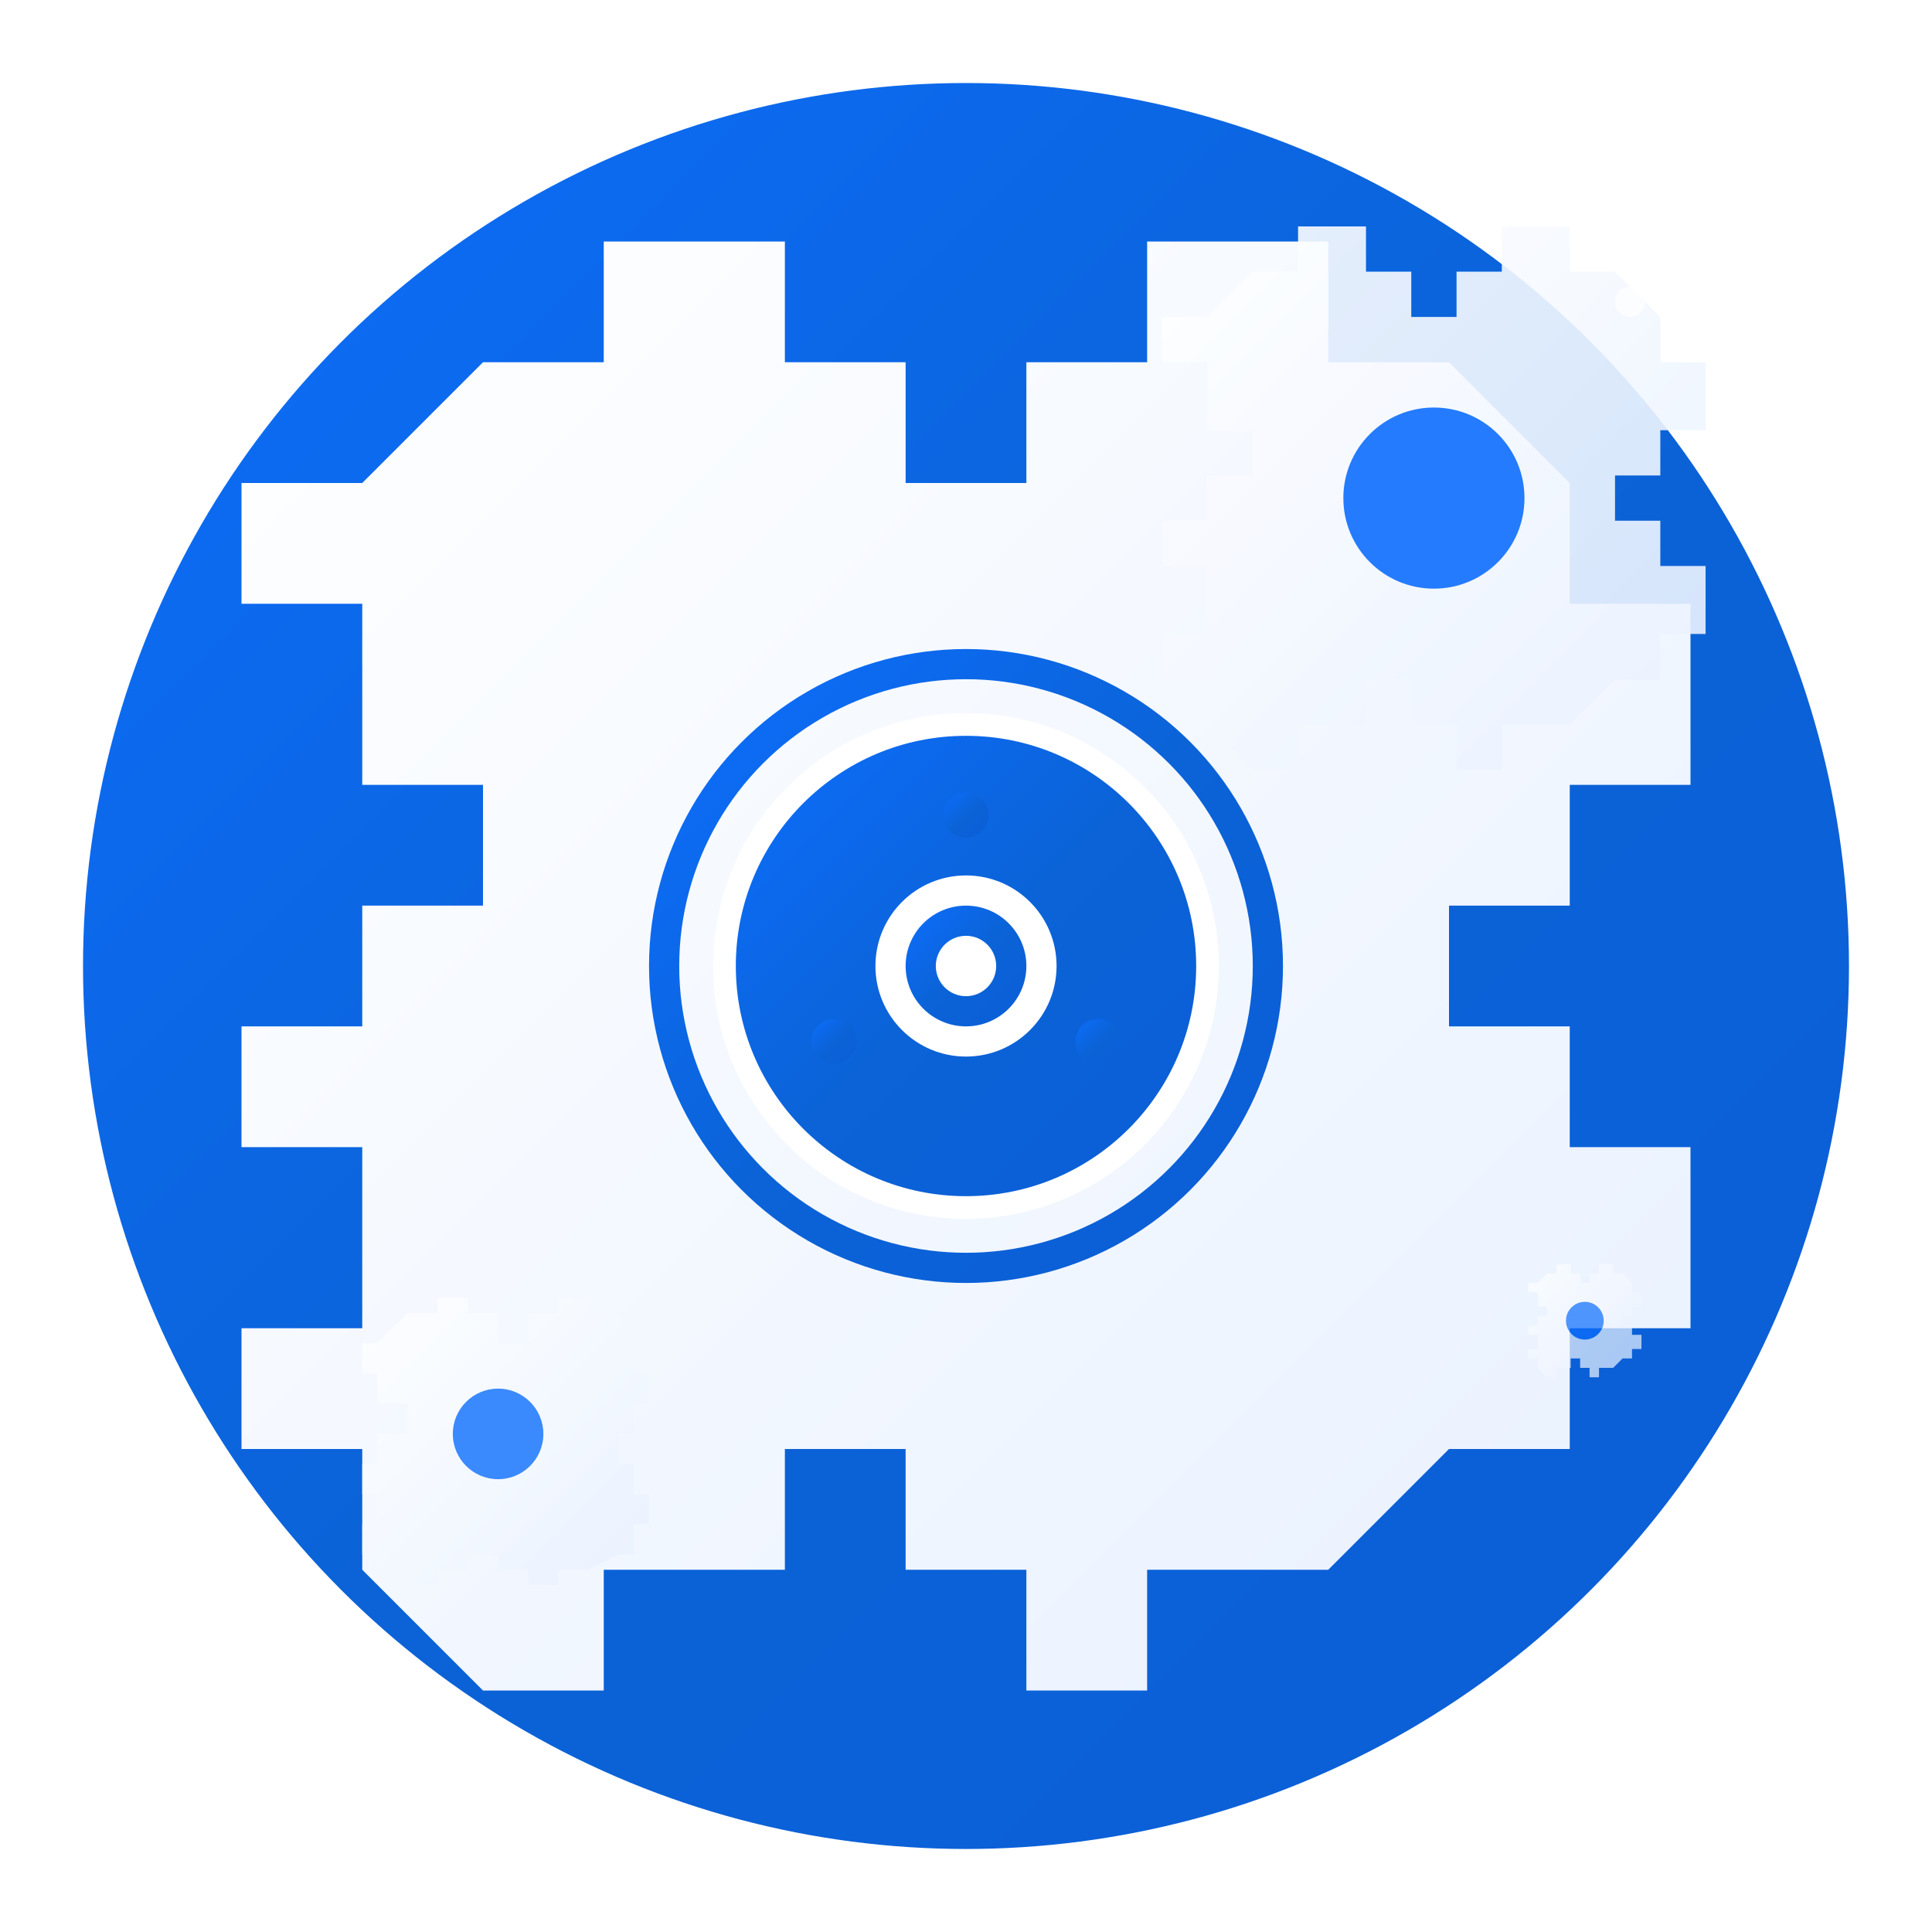
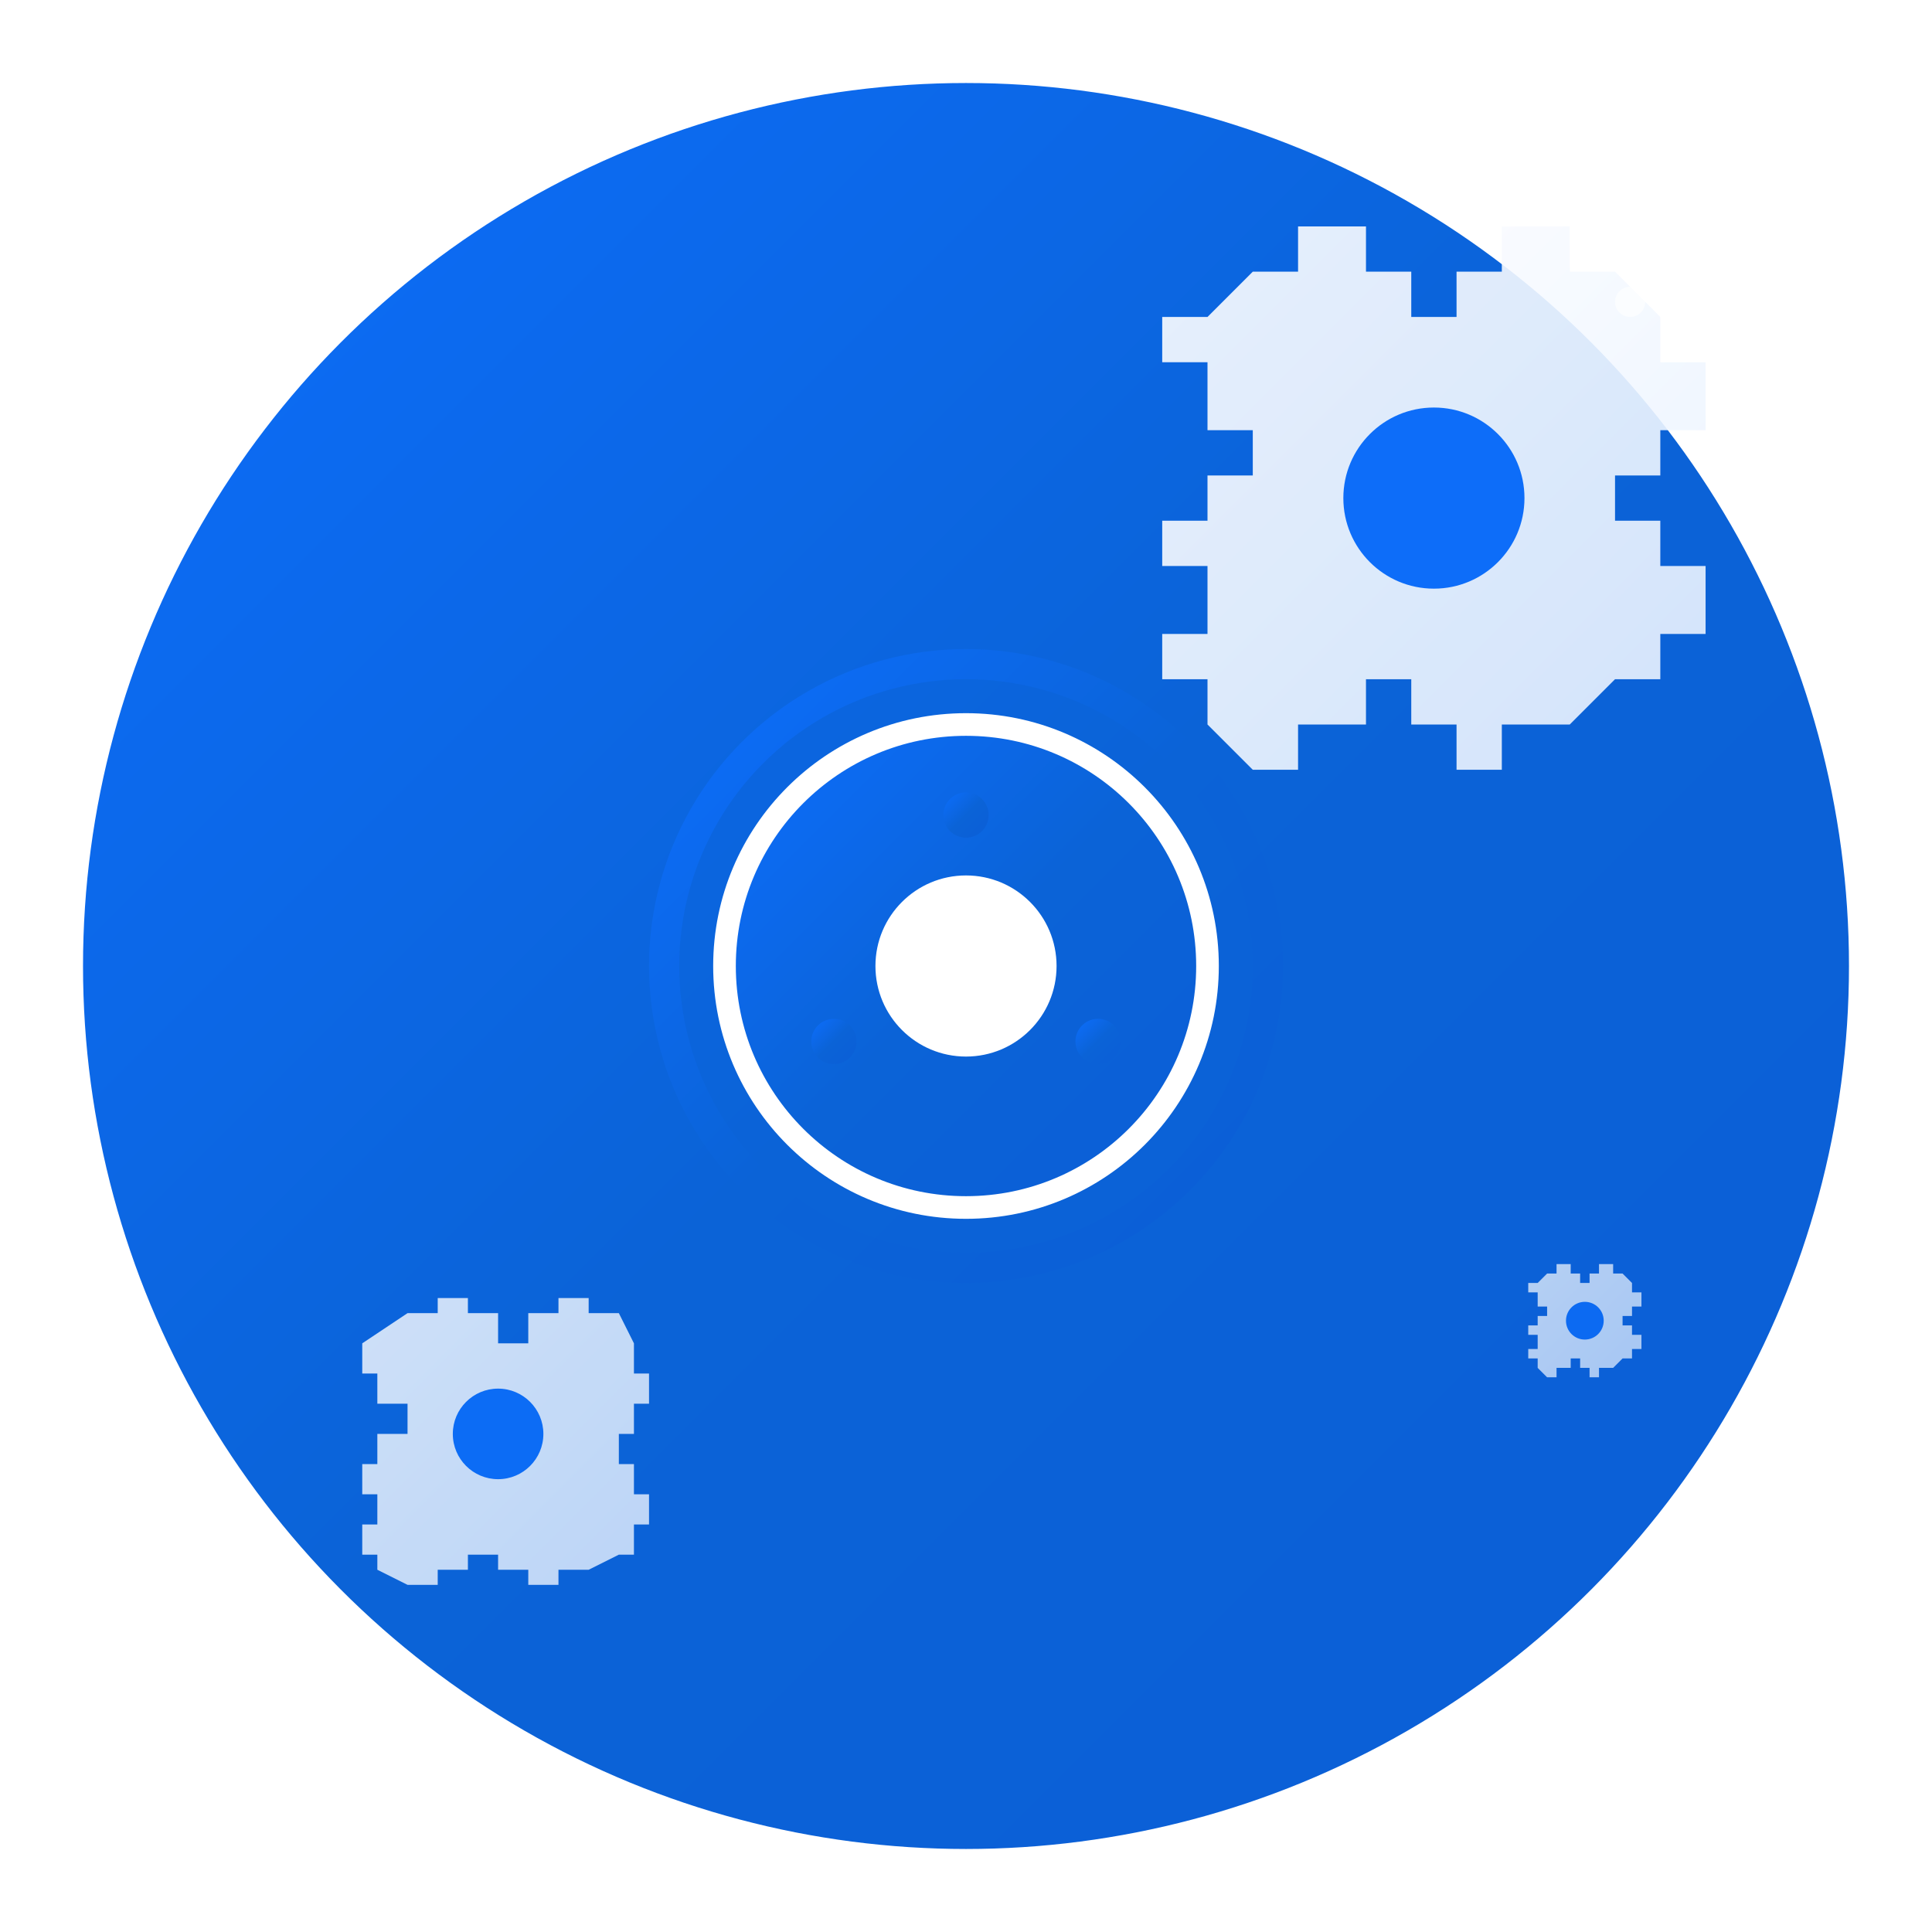
<svg xmlns="http://www.w3.org/2000/svg" viewBox="0 0 512 512" width="512" height="512">
  <defs>
    <linearGradient id="gear-gradient-512" x1="0%" y1="0%" x2="100%" y2="100%">
      <stop offset="0%" style="stop-color:#0d6efd;stop-opacity:1" />
      <stop offset="50%" style="stop-color:#0b63d7;stop-opacity:1" />
      <stop offset="100%" style="stop-color:#0b5ed7;stop-opacity:1" />
    </linearGradient>
    <linearGradient id="accent-gradient-512" x1="0%" y1="0%" x2="100%" y2="100%">
      <stop offset="0%" style="stop-color:#ffffff;stop-opacity:1" />
      <stop offset="100%" style="stop-color:#e8f1ff;stop-opacity:1" />
    </linearGradient>
    <filter id="shadow-512">
      <feDropShadow dx="4" dy="4" stdDeviation="8" flood-opacity="0.3" />
    </filter>
    <filter id="inner-shadow-512">
      <feDropShadow dx="2" dy="2" stdDeviation="4" flood-opacity="0.2" />
    </filter>
  </defs>
  <circle cx="256" cy="256" r="240" fill="url(#gear-gradient-512)" stroke="#ffffff" stroke-width="12" filter="url(#shadow-512)" />
  <g fill="url(#accent-gradient-512)" transform="translate(256,256)">
-     <path d="M-128,-160 L-96,-160 L-96,-192 L-48,-192 L-48,-160 L-16,-160 L-16,-128 L16,-128 L16,-160 L48,-160 L48,-192 L96,-192 L96,-160 L128,-160 L160,-128 L160,-96 L192,-96 L192,-48 L160,-48 L160,-16 L128,-16 L128,16 L160,16 L160,48 L192,48 L192,96 L160,96 L160,128 L128,128 L96,160 L48,160 L48,192 L16,192 L16,160 L-16,160 L-16,128 L-48,128 L-48,160 L-96,160 L-96,192 L-128,192 L-160,160 L-160,128 L-192,128 L-192,96 L-160,96 L-160,48 L-192,48 L-192,16 L-160,16 L-160,-16 L-128,-16 L-128,-48 L-160,-48 L-160,-96 L-192,-96 L-192,-128 L-160,-128 Z" />
    <circle cx="0" cy="0" r="80" fill="none" stroke="url(#gear-gradient-512)" stroke-width="8" />
    <circle cx="0" cy="0" r="64" fill="url(#gear-gradient-512)" stroke="#ffffff" stroke-width="6" filter="url(#inner-shadow-512)" />
    <circle cx="0" cy="0" r="24" fill="#ffffff" />
-     <circle cx="0" cy="0" r="16" fill="url(#gear-gradient-512)" />
    <circle cx="0" cy="0" r="8" fill="#ffffff" />
    <circle cx="0" cy="-40" r="6" fill="url(#gear-gradient-512)" />
    <circle cx="35" cy="20" r="6" fill="url(#gear-gradient-512)" />
    <circle cx="-35" cy="20" r="6" fill="url(#gear-gradient-512)" />
  </g>
  <g fill="url(#accent-gradient-512)" opacity="0.9" transform="translate(380,132) scale(6)">
    <path d="M-8,-10 L-6,-10 L-6,-12 L-3,-12 L-3,-10 L-1,-10 L-1,-8 L1,-8 L1,-10 L3,-10 L3,-12 L6,-12 L6,-10 L8,-10 L10,-8 L10,-6 L12,-6 L12,-3 L10,-3 L10,-1 L8,-1 L8,1 L10,1 L10,3 L12,3 L12,6 L10,6 L10,8 L8,8 L6,10 L3,10 L3,12 L1,12 L1,10 L-1,10 L-1,8 L-3,8 L-3,10 L-6,10 L-6,12 L-8,12 L-10,10 L-10,8 L-12,8 L-12,6 L-10,6 L-10,3 L-12,3 L-12,1 L-10,1 L-10,-1 L-8,-1 L-8,-3 L-10,-3 L-10,-6 L-12,-6 L-12,-8 L-10,-8 Z" />
    <circle cx="0" cy="0" r="4" fill="#0d6efd" />
  </g>
  <g fill="url(#accent-gradient-512)" opacity="0.8" transform="translate(132,380) scale(4)">
-     <path d="M-6,-8 L-4,-8 L-4,-9 L-2,-9 L-2,-8 L0,-8 L0,-6 L2,-6 L2,-8 L4,-8 L4,-9 L6,-9 L6,-8 L8,-8 L9,-6 L9,-4 L10,-4 L10,-2 L9,-2 L9,0 L8,0 L8,2 L9,2 L9,4 L10,4 L10,6 L9,6 L9,8 L8,8 L6,9 L4,9 L4,10 L2,10 L2,9 L0,9 L0,8 L-2,8 L-2,9 L-4,9 L-4,10 L-6,10 L-8,9 L-8,8 L-9,8 L-9,6 L-8,6 L-8,4 L-9,4 L-9,2 L-8,2 L-8,0 L-6,0 L-6,-2 L-8,-2 L-8,-4 L-9,-4 L-9,-6 L-8,-6 Z" />
+     <path d="M-6,-8 L-4,-8 L-4,-9 L-2,-9 L-2,-8 L0,-8 L0,-6 L2,-6 L2,-8 L4,-8 L4,-9 L6,-9 L6,-8 L8,-8 L9,-6 L9,-4 L10,-4 L10,-2 L9,-2 L9,0 L8,0 L8,2 L9,2 L9,4 L10,4 L10,6 L9,6 L9,8 L8,8 L6,9 L4,9 L4,10 L2,10 L2,9 L0,9 L0,8 L-2,8 L-2,9 L-4,9 L-4,10 L-6,10 L-8,9 L-8,8 L-9,8 L-9,6 L-8,6 L-8,4 L-9,4 L-9,2 L-8,2 L-8,0 L-6,0 L-6,-2 L-8,-2 L-8,-4 L-9,-4 L-9,-6 Z" />
    <circle cx="0" cy="0" r="3" fill="#0d6efd" />
  </g>
  <g fill="url(#accent-gradient-512)" opacity="0.7" transform="translate(420,350) scale(2.5)">
    <path d="M-4,-5 L-3,-5 L-3,-6 L-1.5,-6 L-1.5,-5 L-0.5,-5 L-0.5,-4 L0.5,-4 L0.5,-5 L1.5,-5 L1.5,-6 L3,-6 L3,-5 L4,-5 L5,-4 L5,-3 L6,-3 L6,-1.5 L5,-1.5 L5,-0.5 L4,-0.5 L4,0.5 L5,0.5 L5,1.5 L6,1.5 L6,3 L5,3 L5,4 L4,4 L3,5 L1.5,5 L1.5,6 L0.5,6 L0.5,5 L-0.5,5 L-0.5,4 L-1.5,4 L-1.5,5 L-3,5 L-3,6 L-4,6 L-5,5 L-5,4 L-6,4 L-6,3 L-5,3 L-5,1.5 L-6,1.5 L-6,0.5 L-5,0.5 L-5,-0.5 L-4,-0.5 L-4,-1.5 L-5,-1.5 L-5,-3 L-6,-3 L-6,-4 L-5,-4 Z" />
    <circle cx="0" cy="0" r="2" fill="#0d6efd" />
  </g>
  <g fill="#ffffff" opacity="0.6">
-     <circle cx="80" cy="80" r="4" />
    <circle cx="432" cy="80" r="4" />
    <circle cx="80" cy="432" r="4" />
    <circle cx="432" cy="432" r="4" />
  </g>
</svg>